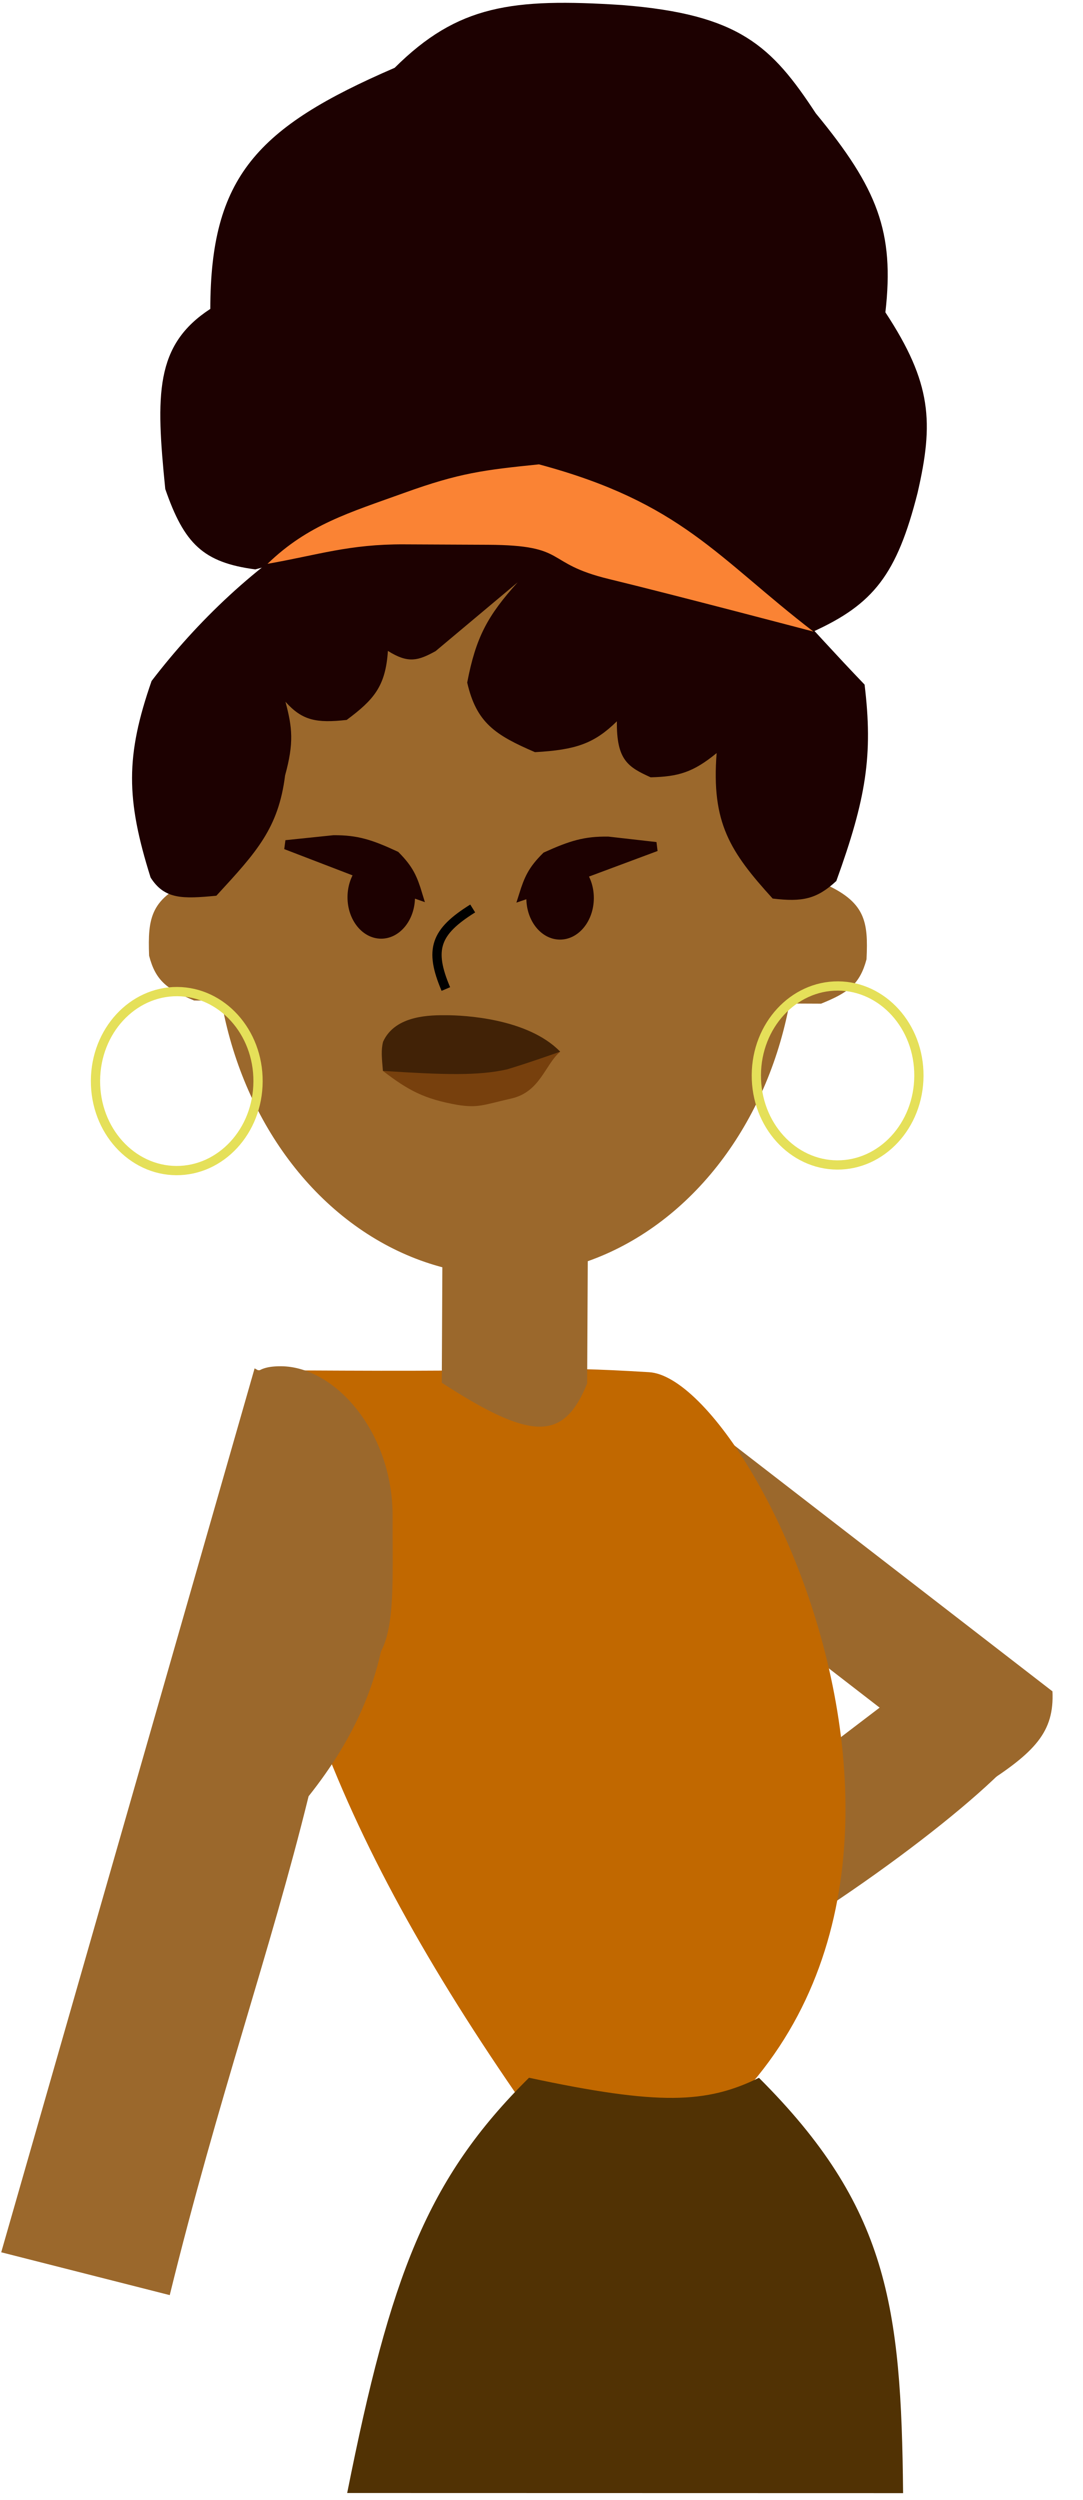
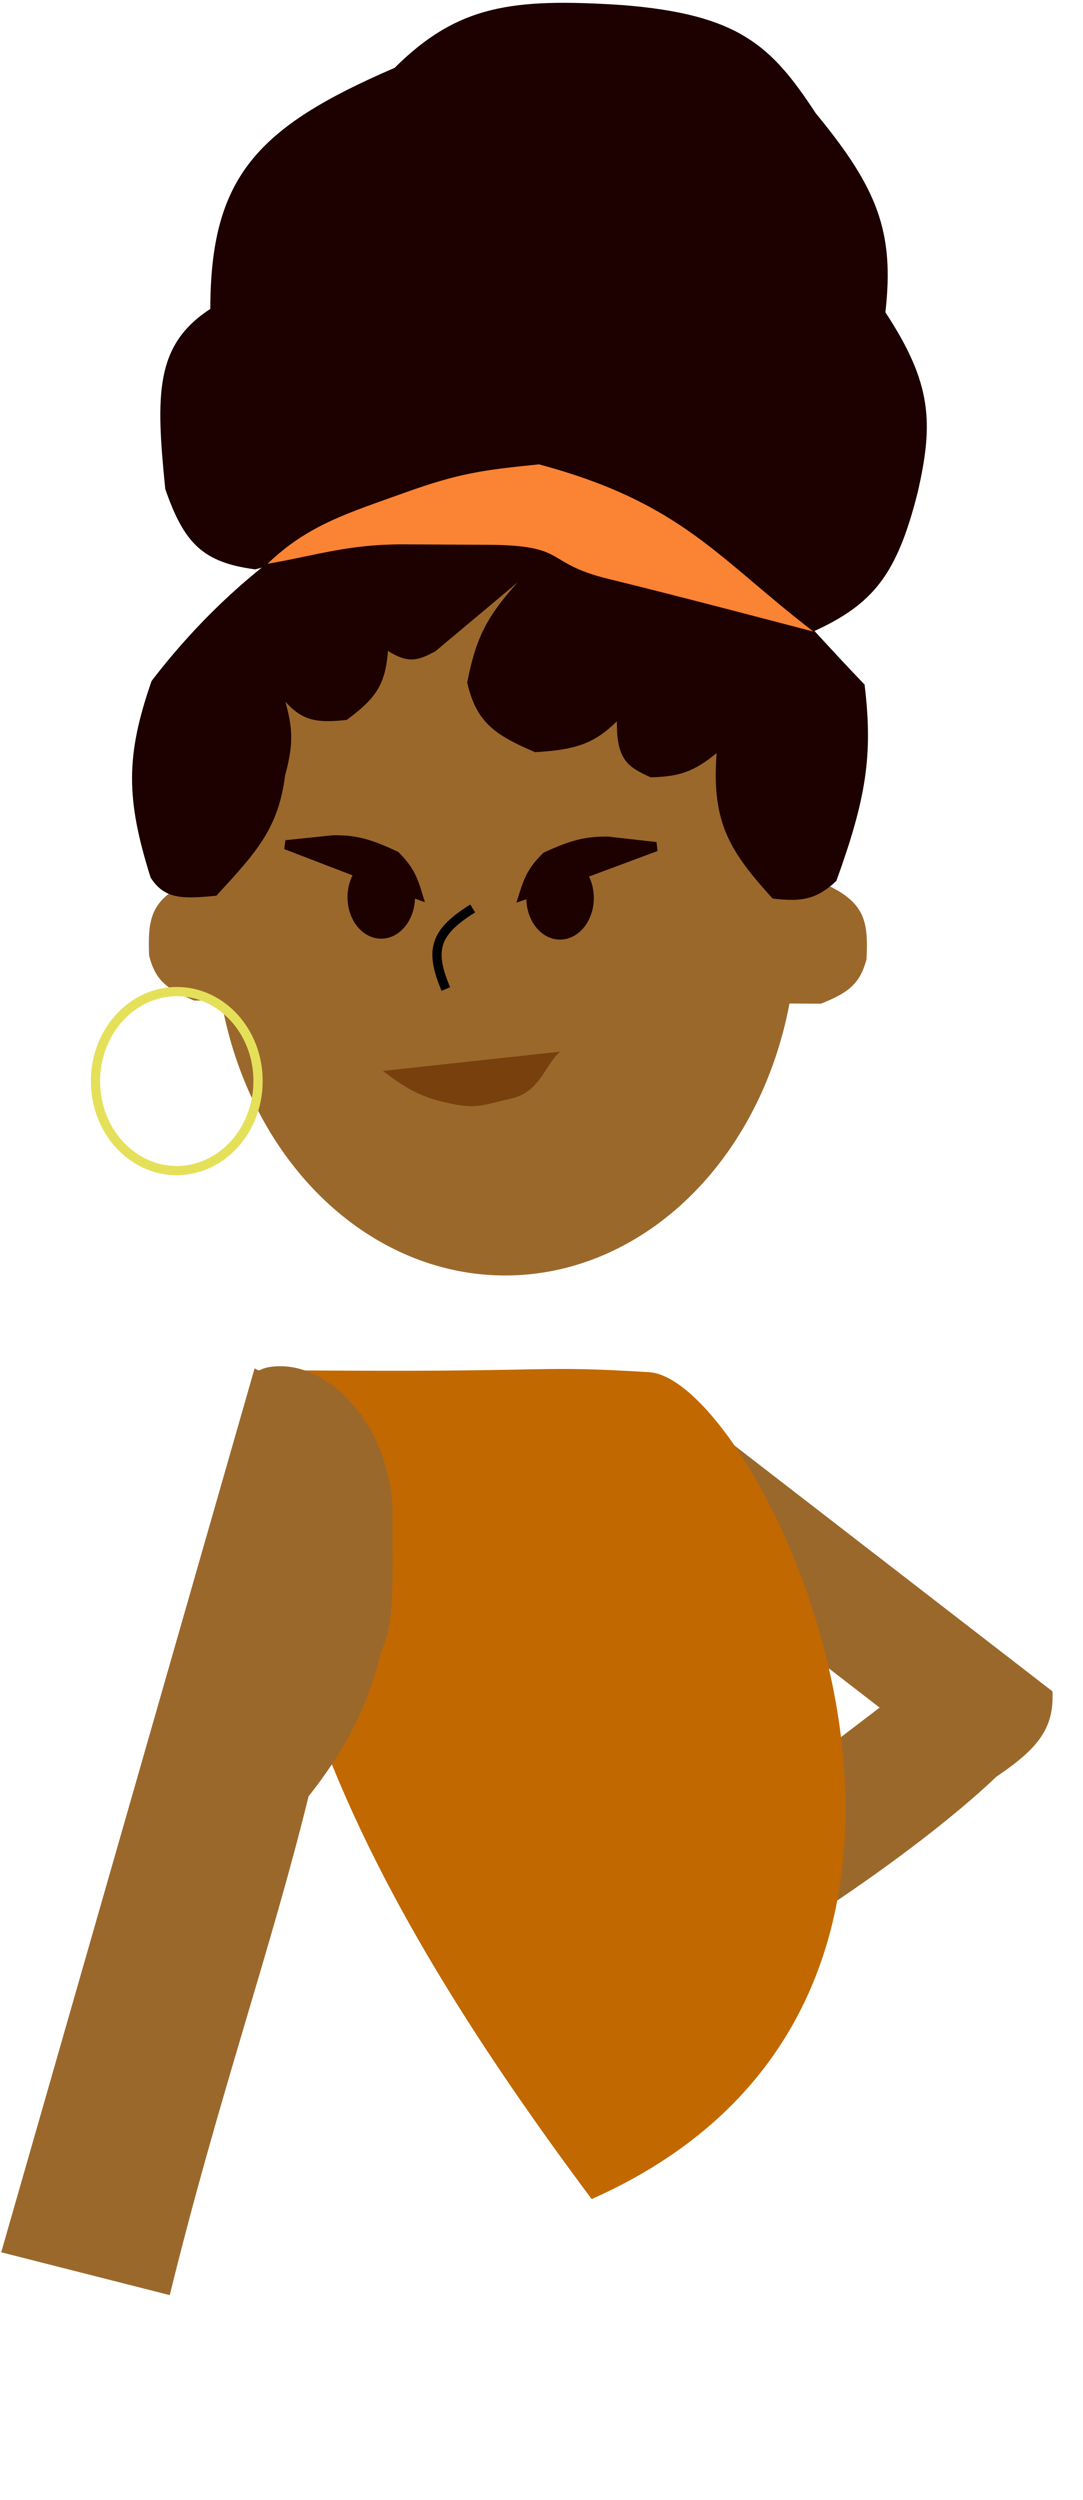
<svg xmlns="http://www.w3.org/2000/svg" width="117" height="270" viewBox="0 0 117 270" fill="none">
  <ellipse cx="54.638" cy="100.232" rx="31.412" ry="37.516" transform="rotate(0.291 54.638 100.232)" fill="#9B682C" />
  <path d="M70.098 148.96L113.701 182.659C113.904 187.029 111.856 189.234 106.033 192.922L62.43 159.223L70.098 148.96Z" fill="#9B682C" />
  <path d="M73.642 200.714L105.025 176.799C105.025 176.799 112.284 182.886 111.789 186.515C111.295 190.143 95.608 202.684 81.239 211.028L73.642 200.714Z" fill="#9B682C" />
  <path d="M63.92 237.492C40.581 206.237 29.116 182.048 27.686 154.554C27.573 152.383 27.523 150.192 27.534 147.975C30.861 147.992 34.021 148.008 37.053 148.023C60.611 148.143 57.872 147.447 70.13 148.191C82.388 148.935 114.127 215.196 63.92 237.492Z" fill="#C16800" />
  <ellipse cx="41.187" cy="96.89" rx="3.645" ry="4.484" transform="rotate(0.291 41.187 96.89)" fill="#1D0101" />
  <path d="M45.138 96.63L42.712 95.777L30.887 91.233L36.054 90.698C38.55 90.687 40.028 91.161 42.729 92.414C44.191 93.887 44.598 94.85 45.138 96.63Z" fill="#1D0101" stroke="#1D0101" />
  <ellipse cx="3.645" cy="4.484" rx="3.645" ry="4.484" transform="matrix(-1 -0.005 -0.005 1 64.176 92.523)" fill="#1D0101" />
  <path d="M56.56 96.689L58.994 95.86L70.865 91.436L65.703 90.85C63.207 90.813 61.725 91.272 59.011 92.497C57.535 93.956 57.118 94.915 56.56 96.689Z" fill="#1D0101" stroke="#1D0101" />
  <path d="M21.032 94.979L30.392 95.026L30.325 108.096L20.966 108.049C18.081 106.845 16.805 105.933 16.107 103.209C15.955 99.105 16.253 96.969 21.032 94.979Z" fill="#9B682C" />
  <path d="M88.772 95.323L79.412 95.275L79.346 108.345L88.705 108.392C91.602 107.218 92.887 106.319 93.613 103.602C93.807 99.5 93.531 97.361 88.772 95.323Z" fill="#9B682C" />
  <path d="M51.067 98.112C47.021 100.636 46.348 102.534 48.167 106.811" stroke="black" />
  <path d="M60.52 113.574L41.368 115.655C44.134 117.776 45.84 118.69 49.44 119.327C51.683 119.67 52.161 119.341 55.259 118.63C58.356 117.92 58.876 114.979 60.52 113.574Z" fill="#77400D" />
-   <path d="M41.384 112.507C41.151 113.43 41.252 114.259 41.368 115.652C47.95 116.077 51.702 116.192 54.799 115.481C57.182 114.767 60.52 113.574 60.52 113.574C56.969 109.926 49.965 109.648 48.3 109.64C46.634 109.631 42.71 109.573 41.384 112.507Z" fill="#412206" />
  <path d="M50.474 73.715C51.41 68.795 52.694 66.477 55.926 62.888L47.057 70.321C45.204 71.329 44.136 71.705 41.906 70.294C41.659 74.109 40.393 75.565 37.452 77.75C34.182 78.113 32.653 77.816 30.839 75.787C31.583 78.566 31.767 80.226 30.798 83.747C30.087 89.433 27.699 92.031 23.519 96.577L23.373 96.735C19.705 97.087 17.77 97.132 16.269 94.769C13.6 86.285 13.559 81.633 16.377 73.542C26.198 60.709 42.014 48.826 59.176 50.843C76.338 52.86 80.725 60.741 93.403 73.933C94.331 81.567 93.571 86.24 90.351 95.145C88.233 97.103 86.684 97.426 83.473 97.04C78.859 91.969 76.841 88.858 77.42 81.33C74.882 83.41 73.296 83.873 70.293 83.947C67.857 82.841 66.593 82.093 66.644 77.898C64.201 80.292 62.231 80.985 57.795 81.23C53.493 79.38 51.467 78.053 50.474 73.715Z" fill="#1D0101" />
  <path d="M17.854 52.814C19.899 58.716 21.936 60.748 27.582 61.493L58.611 53.021L87.85 68.21C94.354 65.248 96.891 62.062 99.129 53.226C100.874 45.65 100.69 41.388 95.652 33.73C96.64 25.051 94.825 20.359 88.134 12.24C83.37 4.983 79.896 1.549 67.219 0.546C55.304 -0.229 49.448 0.553 42.635 7.325C27.739 13.754 22.742 19.119 22.72 33.36C16.729 37.269 16.828 42.578 17.854 52.814Z" fill="#1D0101" />
  <path d="M43.692 53.221C37.732 55.369 33.284 56.652 28.899 60.891C34.346 59.938 37.715 58.758 43.664 58.788L52.706 58.834C61.511 58.879 58.646 60.8 65.776 62.531C72.906 64.261 87.879 68.21 87.879 68.21C77.5 60.241 73.641 54.281 58.224 50.148C52.239 50.76 49.652 51.073 43.692 53.221Z" fill="#FA8334" />
-   <path d="M47.814 131.905L63.52 131.984L63.432 149.411C60.91 155.579 57.557 155.707 47.726 149.331L47.814 131.905Z" fill="#9B682C" />
  <path d="M27.877 116.797C27.85 122.179 23.855 126.442 19.047 126.418C14.24 126.394 10.289 122.09 10.316 116.708C10.343 111.326 14.338 107.063 19.146 107.087C23.953 107.112 27.904 111.415 27.877 116.797Z" stroke="#E5E059" />
-   <path d="M99.272 116.191C99.245 121.573 95.25 125.836 90.442 125.812C85.635 125.788 81.683 121.484 81.71 116.102C81.738 110.72 85.733 106.457 90.54 106.481C95.348 106.506 99.299 110.809 99.272 116.191Z" stroke="#E5E059" />
  <path d="M42.417 163.826C42.37 173.05 43.117 180.531 37.335 180.501C31.552 180.472 27.866 170.556 27.913 161.332C27.96 152.109 24.58 147.519 30.363 147.549C36.146 147.578 42.464 154.603 42.417 163.826Z" fill="#9B682C" />
  <path d="M27.506 147.776L40.32 155.057C43.132 169.774 43.538 181.155 33.338 193.99C29.225 210.723 23.571 226.575 18.338 247.864L0.131 243.237L27.506 147.776Z" fill="#9B682C" />
-   <path d="M57.151 224.388C71.225 227.4 76.327 227.169 81.992 224.394C95.914 238.289 97.369 249.013 97.564 269.249L37.507 269.234C42.169 245.844 46.106 235.312 57.151 224.388Z" fill="#513204" />
</svg>